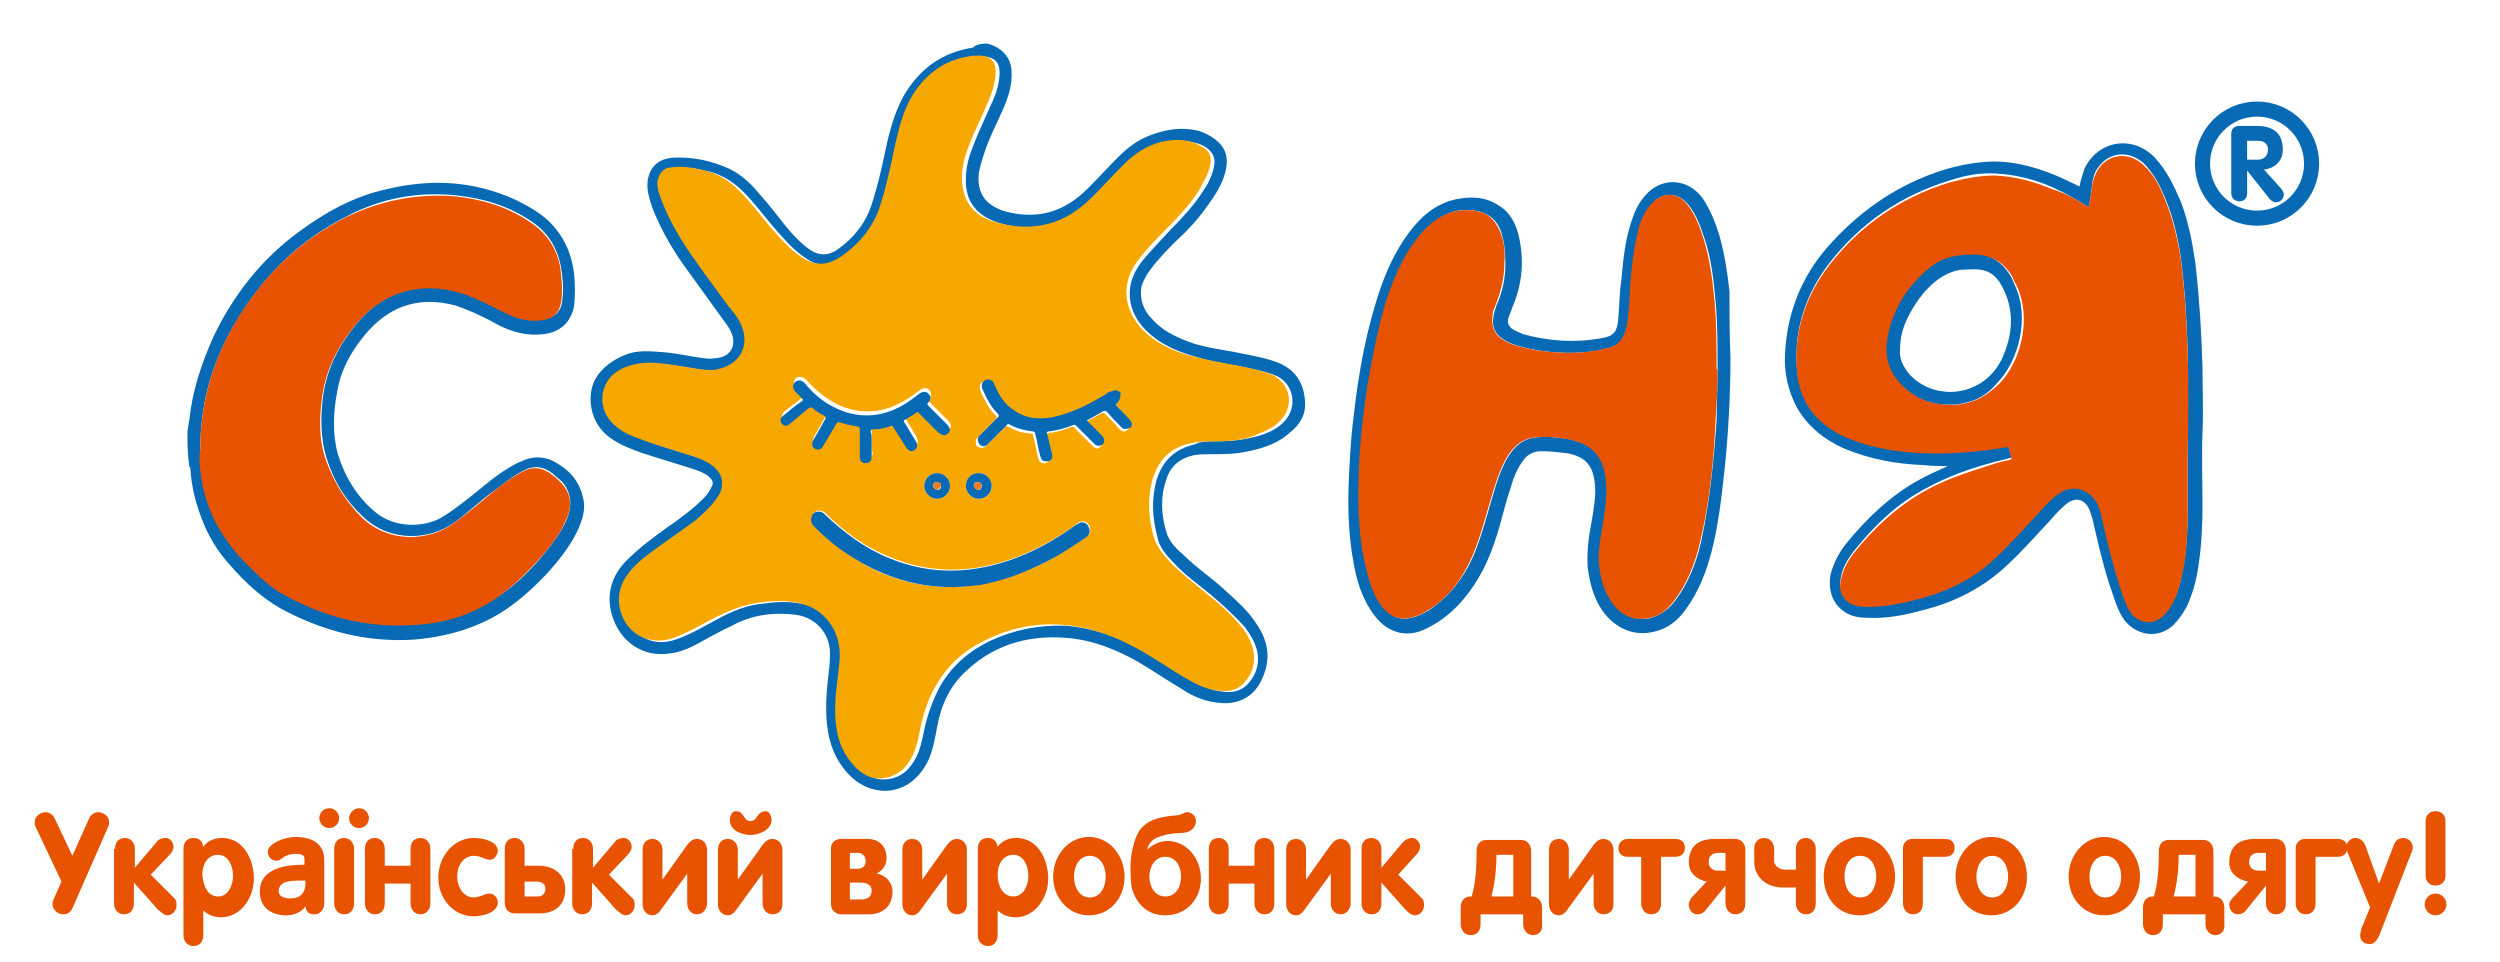
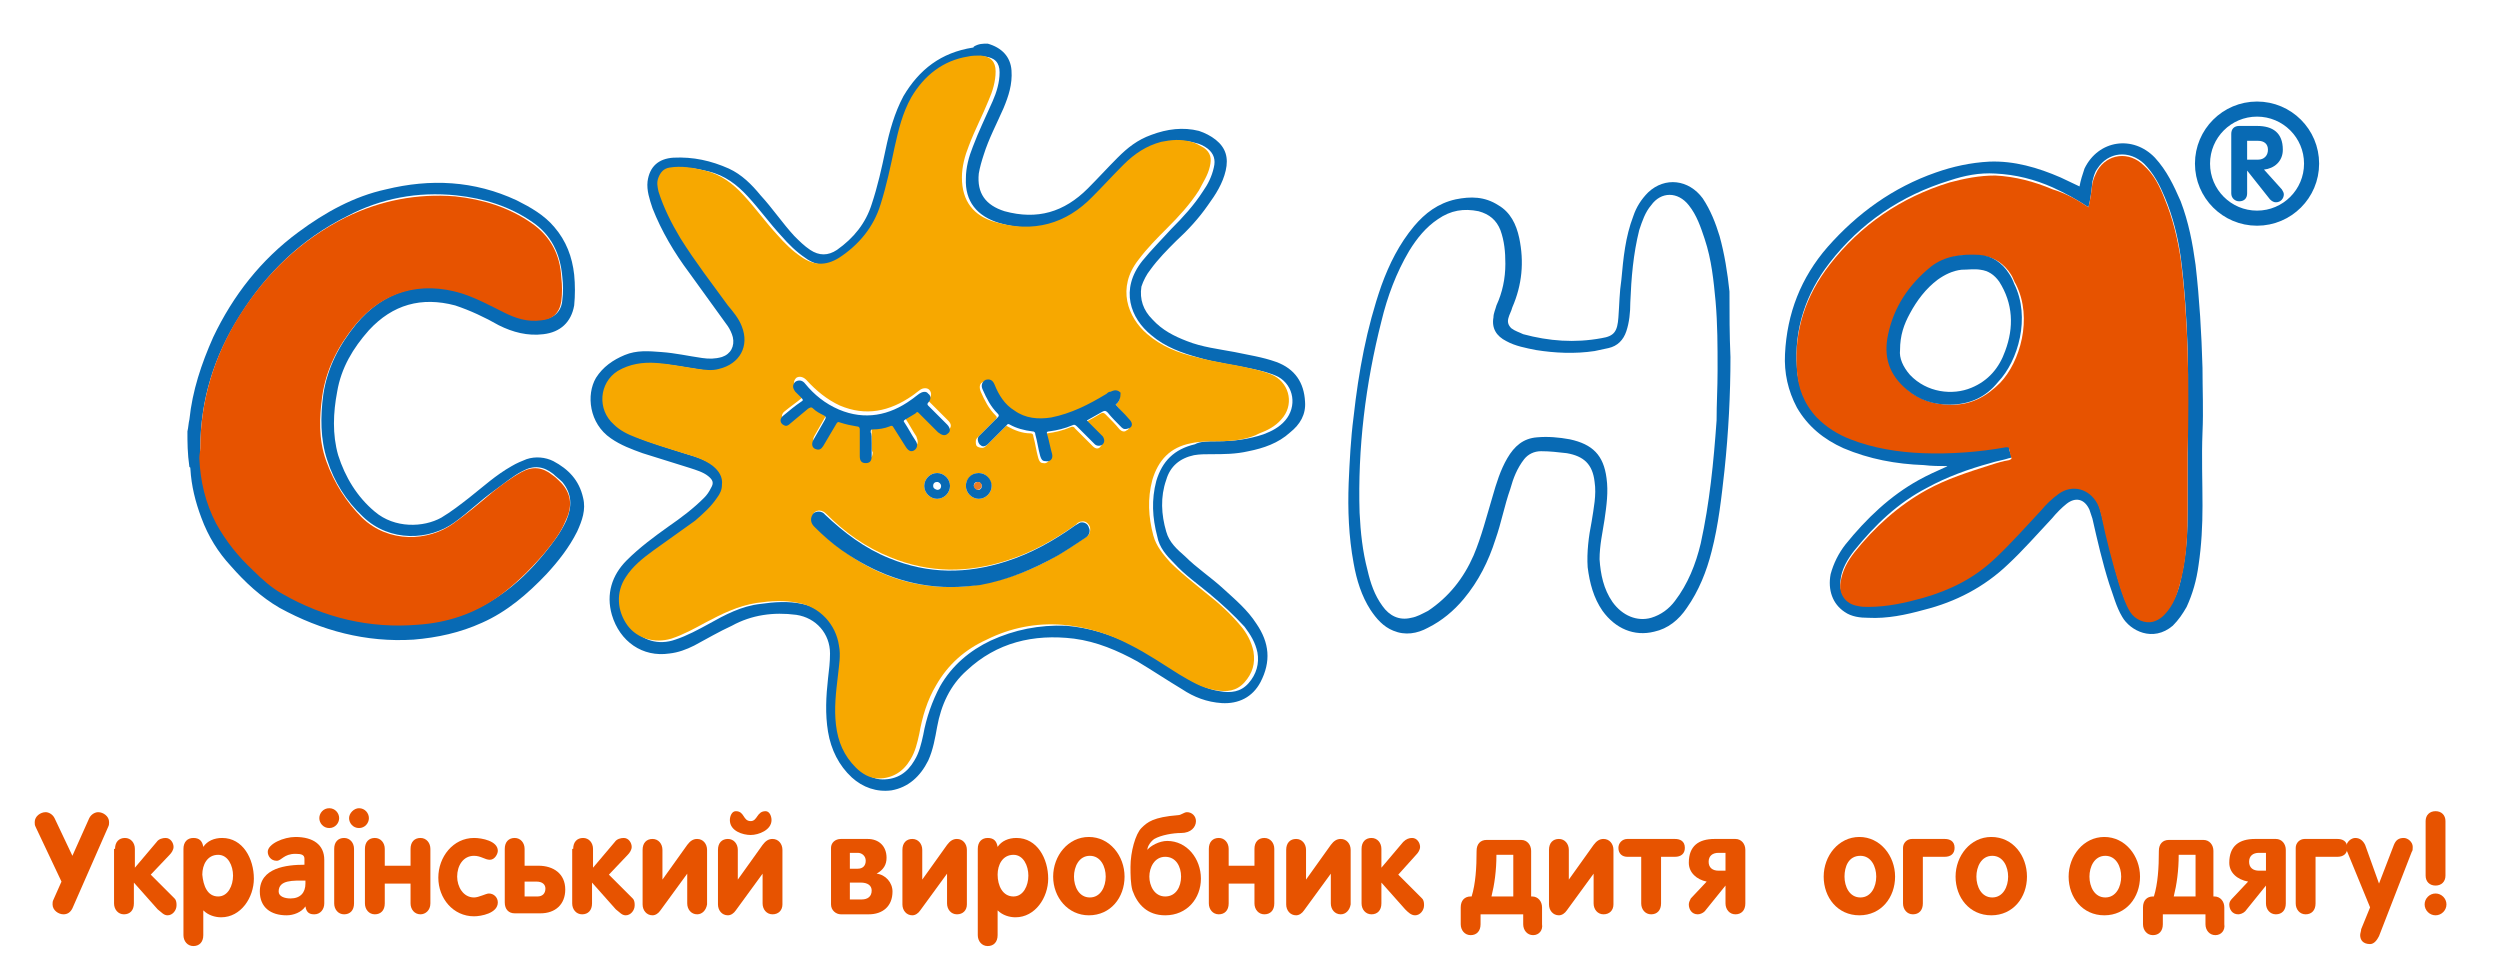
<svg xmlns="http://www.w3.org/2000/svg" version="1.1" id="Layer_1" x="0px" y="0px" viewBox="0 0 252.1 97" style="enable-background:new 0 0 252.1 97;" xml:space="preserve">
  <style type="text/css">
	.st0{fill:#086AB4;}
	.st1{fill:#F7A800;}
	.st2{fill:#E75300;}
	.st3{fill:#ED7D23;}
	.st4{fill:none;stroke:#086AB4;stroke-width:1.521;stroke-miterlimit:10;}
</style>
  <g>
    <path class="st0" d="M99.6,4.4C99.6,4.4,99.7,4.4,99.6,4.4c1.4,0.4,2.3,1.3,2.4,2.7c0.1,1.4-0.3,2.6-0.8,3.8   c-0.7,1.6-1.5,3.1-2,4.7c-0.2,0.6-0.4,1.3-0.5,1.9c-0.2,2,0.7,3.2,2.6,3.8c3.3,0.9,6,0.1,8.4-2.3c1-1,2-2.1,3-3.1s2-1.8,3.4-2.3   c1.6-0.6,3.2-0.8,4.8-0.4c0.6,0.2,1.2,0.5,1.7,0.9c1,0.8,1.3,1.8,1,3.1s-1,2.4-1.8,3.5c-0.9,1.3-2,2.5-3.2,3.6   c-0.9,0.9-1.8,1.8-2.6,2.9c-0.4,0.5-0.7,1.1-0.9,1.7c-0.2,1.3,0.2,2.4,1.1,3.3c1,1.1,2.2,1.7,3.5,2.2c1.5,0.6,3.2,0.8,4.8,1.1   c1.4,0.3,2.8,0.5,4.2,1c1.9,0.7,2.8,2.1,2.9,4c0.1,1.3-0.5,2.3-1.5,3.1c-1.2,1.1-2.7,1.6-4.2,1.9c-1.3,0.3-2.5,0.3-3.8,0.3   c-0.6,0-1.1,0-1.7,0.1c-1.4,0.3-2.4,1.1-2.8,2.5c-0.6,1.7-0.5,3.5,0,5.2c0.3,1.1,1.1,1.8,1.9,2.5c1.2,1.2,2.6,2.1,3.9,3.3   c1.2,1.1,2.4,2.1,3.3,3.5c1.3,1.9,1.5,3.8,0.4,5.9c-0.8,1.5-2.2,2.2-3.9,2.1c-1.5-0.1-2.8-0.6-4-1.4c-1.5-0.9-3-1.9-4.5-2.8   c-2-1.1-4.1-2-6.4-2.3c-4.1-0.5-7.8,0.4-10.8,3.2c-1.7,1.5-2.6,3.5-3,5.7c-0.2,1.1-0.4,2.3-0.9,3.4c-0.8,1.6-2,2.7-3.7,3   c-1.5,0.2-2.9-0.3-4-1.3c-1.3-1.2-2.1-2.8-2.4-4.6c-0.3-1.8-0.2-3.6,0-5.4c0.1-0.8,0.2-1.7,0.2-2.5c0-2-1.4-3.6-3.4-3.9   c-2.3-0.3-4.5,0-6.5,1.1c-1.3,0.6-2.5,1.3-3.8,2c-0.8,0.4-1.6,0.7-2.5,0.8c-2.7,0.4-5-1.2-5.8-3.9c-0.6-2.1,0-4,1.5-5.5   c1.3-1.3,2.8-2.4,4.2-3.4c1.3-0.9,2.5-1.8,3.6-2.9c0.3-0.3,0.5-0.6,0.7-1c0.3-0.5,0.2-0.8-0.3-1.2s-1.2-0.6-1.8-0.8   c-1.6-0.5-3.2-1-4.8-1.5c-1.1-0.4-2.2-0.8-3.2-1.5c-2.2-1.5-2.5-4.4-1.5-6.1c0.7-1.1,1.7-1.8,2.9-2.3s2.4-0.4,3.7-0.3   c1.4,0.1,2.7,0.4,4.1,0.6c0.7,0.1,1.3,0.1,2-0.1c0.9-0.3,1.3-1.1,1.1-2c-0.1-0.4-0.3-0.8-0.5-1.1c-1.3-1.8-2.6-3.6-3.9-5.4   c-1.5-2-2.8-4.2-3.7-6.5c-0.3-0.9-0.6-1.8-0.5-2.7c0.2-1.5,1.1-2.3,2.6-2.4c2-0.1,3.8,0.3,5.6,1.1c1.3,0.6,2.3,1.6,3.2,2.7   c1.2,1.3,2.2,2.8,3.4,4.1c0.5,0.5,1,1,1.6,1.4c0.9,0.6,1.8,0.6,2.7,0c1.7-1.2,2.9-2.7,3.5-4.6c0.6-1.8,1-3.6,1.4-5.5   s0.9-3.7,1.8-5.4c1.6-2.7,3.8-4.4,7-4.9c0,0,0.1,0,0.1-0.1C98.7,4.4,99.1,4.4,99.6,4.4z M122.7,44.5c1.7,0,3.2-0.2,4.7-0.7   c0.8-0.3,1.6-0.7,2.2-1.4c1.2-1.4,0.9-3.5-0.7-4.4c-0.8-0.4-1.7-0.6-2.6-0.8c-1.8-0.4-3.6-0.6-5.3-1.1c-1.8-0.5-3.5-1.1-4.9-2.3   c-2.1-1.7-3.2-4.6-0.9-7.5c0.9-1.1,1.9-2.1,2.9-3.2c1.2-1.2,2.3-2.4,3.2-3.8c0.5-0.7,0.9-1.5,1.1-2.4c0.2-0.8,0-1.4-0.6-1.9   c-0.4-0.3-0.8-0.5-1.3-0.6c-1-0.3-2-0.2-3,0c-1.5,0.4-2.7,1.2-3.8,2.3c-1,1-2,2.1-3.1,3.2c-2.8,2.7-6,3.7-9.8,2.6   c-2.3-0.7-3.5-2.2-3.4-4.5c0-1.1,0.3-2.2,0.7-3.2c0.6-1.6,1.3-3,2-4.6c0.4-0.9,0.7-1.9,0.7-2.9s-0.5-1.5-1.5-1.6   c-0.4,0-0.9,0-1.3,0.1c-2.6,0.5-4.4,1.9-5.7,4.1c-0.9,1.6-1.3,3.3-1.7,5.1c-0.4,1.9-0.8,3.8-1.4,5.7C88.4,23,87,24.8,85,26.1   c-1.3,0.8-2.6,0.8-3.8-0.1c-0.9-0.6-1.7-1.4-2.4-2.2c-1.2-1.3-2.2-2.7-3.4-4c-1.1-1.2-2.3-2.1-3.9-2.5c-1.2-0.3-2.4-0.5-3.6-0.3   c-0.6,0.1-0.9,0.4-1.1,1c-0.1,0.5-0.1,0.9,0,1.4c0.5,1.7,1.3,3.3,2.2,4.7c1.5,2.3,3.2,4.5,4.8,6.8c0.5,0.7,1.1,1.3,1.4,2.1   c0.8,2-0.1,3.8-2.3,4.3c-0.7,0.2-1.4,0.1-2.1,0c-1.4-0.2-2.8-0.5-4.2-0.6c-1.4-0.1-2.7,0-3.9,0.8c-2,1.2-2.2,3.9-0.4,5.4   c0.7,0.6,1.4,0.9,2.2,1.3c1.6,0.6,3.2,1.1,4.8,1.6c1.1,0.3,2.1,0.7,3,1.3c0.6,0.5,1,1.1,0.9,1.9c-0.1,0.5-0.3,0.9-0.5,1.3   c-0.6,0.9-1.4,1.6-2.2,2.3c-1.3,1.1-2.8,2-4.2,3c-1,0.8-2.1,1.6-2.8,2.7c-1,1.5-0.9,3.4,0.2,4.9c1,1.4,2.7,1.9,4.4,1.3   c1.2-0.4,2.3-1,3.4-1.6c1.6-0.9,3.3-1.8,5.2-2c1.4-0.2,2.8-0.3,4.2,0c2.1,0.4,3.8,2.2,4.1,4.3c0.1,1,0,2-0.1,3   c-0.2,1.6-0.4,3.3-0.2,5c0.2,1.6,0.8,3.1,2,4.3c0.6,0.6,1.4,1.1,2.3,1.1c1.5,0,2.5-0.7,3.2-1.9c0.5-0.8,0.7-1.7,0.9-2.6   c0.3-1.7,0.9-3.4,1.7-4.9c1.2-2.1,3-3.6,5.1-4.6c2.4-1.1,4.9-1.6,7.6-1.5c2.4,0.2,4.6,0.9,6.8,2c1.7,0.9,3.3,1.9,5,3   c1.1,0.7,2.3,1.4,3.7,1.6c1.1,0.2,2.1,0.1,2.9-0.8s1.1-2,0.9-3.1c-0.2-1-0.7-1.8-1.3-2.6c-1.1-1.2-2.3-2.3-3.5-3.3   s-2.5-1.9-3.6-3.1c-0.8-0.8-1.5-1.6-1.7-2.7c-0.5-1.9-0.6-3.7-0.1-5.6c0.6-2,1.8-3.2,3.9-3.7C121,44.5,121.9,44.5,122.7,44.5z" />
    <path class="st0" d="M18.9,43.5c0.1-0.4,0.1-0.8,0.2-1.2c0.3-2.9,1.2-5.6,2.4-8.3c2-4.2,4.8-7.8,8.6-10.6c2.7-2,5.6-3.6,8.8-4.3   c4.5-1.1,8.9-0.9,13.2,1.1c1.4,0.7,2.8,1.5,3.8,2.7c1.2,1.4,1.8,3,2,4.8c0.1,1,0.1,2.1,0,3.1c-0.3,1.7-1.4,2.7-3.1,2.9   c-1.6,0.2-3.1-0.2-4.5-0.9c-1.4-0.8-2.9-1.5-4.4-2c-3.4-0.9-6.3-0.1-8.7,2.5c-1.6,1.8-2.8,3.8-3.2,6.2c-0.4,2.1-0.5,4.3,0.1,6.4   c0.7,2.2,1.9,4.2,3.7,5.7c2,1.7,4.9,1.6,6.7,0.6c1-0.6,1.9-1.3,2.8-2c1.4-1.1,2.7-2.3,4.3-3.2c0.5-0.3,1-0.5,1.5-0.7   c0.9-0.3,1.9-0.2,2.7,0.2c1.5,0.8,2.6,1.9,3,3.7c0.3,1.2-0.1,2.3-0.6,3.4c-0.8,1.6-1.9,3-3.1,4.3c-1.9,2-4,3.8-6.5,4.9   c-2.2,1-4.5,1.5-6.9,1.7c-4.8,0.3-9.3-0.9-13.5-3.2c-1.9-1.1-3.5-2.6-4.9-4.2c-1.3-1.4-2.3-3-3-4.9c-0.6-1.6-1-3.2-1.1-4.9   c0-0.1,0-0.2-0.1-0.2C18.9,45.7,18.9,44.6,18.9,43.5z M20.2,45.2c0,0.3,0,0.6,0,0.9c0.1,2.3,0.6,4.6,1.7,6.6   c0.9,1.8,2.2,3.3,3.7,4.7c0.9,0.9,1.9,1.8,3,2.4c4.2,2.4,8.7,3.5,13.6,3.1c2.9-0.2,5.6-1.1,8.1-2.8c1.8-1.2,3.3-2.7,4.6-4.3   c0.8-1,1.6-2,2.2-3.3c0.6-1.4,0.6-2.7-0.4-3.9c-0.3-0.3-0.6-0.5-0.9-0.8c-1-0.8-2-0.9-3.1-0.3c-1,0.5-1.9,1.3-2.9,2   c-1.4,1-2.6,2.2-4,3.2c-2.5,1.8-6.5,2-9.2-0.6c-1.7-1.6-2.9-3.5-3.6-5.7c-0.7-2.1-0.7-4.4-0.4-6.6c0.4-2.7,1.6-5,3.3-7.1   c2.8-3.4,6.6-4.5,10.8-3.2c1.5,0.5,2.8,1.2,4.2,1.9c1.2,0.6,2.4,1,3.8,0.8c1.2-0.1,1.9-0.8,2-1.9c0.1-0.8,0.1-1.6,0-2.4   c-0.2-2.3-1.1-4.2-3-5.5c-2.3-1.6-4.9-2.4-7.7-2.7c-3.9-0.4-7.6,0.3-11,2.1c-4.6,2.3-8.1,5.7-10.8,10   C21.6,35.9,20.2,40.3,20.2,45.2z" />
    <path class="st0" d="M209.7,18.8c0.1-0.6,0.3-1.2,0.5-1.8c1.4-2.9,4.9-3.4,7.1-1.1c1.2,1.3,1.9,2.8,2.6,4.4   c0.8,2.1,1.2,4.2,1.5,6.4c0.4,3.5,0.6,6.9,0.7,10.4c0,2.2,0.1,4.3,0,6.5c-0.1,2.5,0,4.9,0,7.4c0,2-0.1,4-0.4,6   c-0.2,1.5-0.6,2.9-1.2,4.2c-0.4,0.7-0.8,1.3-1.4,1.9c-2,1.7-4.3,0.5-5.1-0.9c-0.6-1-0.9-2.2-1.3-3.3c-0.7-2.2-1.2-4.4-1.7-6.6   c-0.1-0.3-0.2-0.6-0.3-0.9c-0.5-1.1-1.4-1.3-2.3-0.6c-0.5,0.4-1,0.9-1.5,1.5c-1.5,1.6-2.9,3.2-4.4,4.6c-2.4,2.3-5.3,3.8-8.5,4.6   c-1.8,0.5-3.7,0.9-5.6,0.8c-0.8,0-1.7-0.1-2.4-0.6c-1.2-0.8-1.7-2.2-1.4-3.8c0.3-1.1,0.8-2.1,1.5-3c2.1-2.6,4.5-4.9,7.4-6.5   c0.9-0.5,1.8-0.9,2.7-1.3c0.1,0,0.1-0.1,0.2-0.1c-0.8,0-1.6,0-2.4-0.1c-2.8-0.1-5.5-0.6-8.1-1.7c-2-0.9-3.6-2.2-4.7-4.1   c-0.9-1.7-1.3-3.5-1.2-5.4c0.2-4.1,1.6-7.7,4.3-10.8c3-3.4,6.6-6,10.9-7.5c1.7-0.6,3.5-1,5.4-1.1c2.5-0.1,4.9,0.6,7.2,1.6   C208.4,18.2,209.1,18.5,209.7,18.8z M210.6,20.9c-1.2-0.8-2.3-1.4-3.6-2c-1.8-0.8-3.7-1.3-5.8-1.4c-1.6-0.1-3.1,0.2-4.6,0.7   c-4.9,1.5-9,4.3-12.1,8.3c-2.4,3.1-3.6,6.7-3.3,10.6c0.1,1.8,0.8,3.5,2,4.8c0.9,1,2.1,1.7,3.4,2.2c2.3,1,4.8,1.3,7.3,1.4   c2.8,0.1,5.6,0,8.4-0.6c0.2,0,0.2,0,0.3,0.2c0,0.3,0.1,0.5,0.2,0.8c0.1,0.2,0,0.3-0.2,0.3c-0.6,0.2-1.3,0.3-1.9,0.5   c-2.2,0.6-4.4,1.4-6.4,2.5c-2.9,1.5-5.2,3.7-7.3,6.3c-0.7,0.9-1.3,1.9-1.4,3c-0.2,1.2,0.5,2.2,1.7,2.4c0.4,0.1,0.7,0.1,1.1,0.1   c1.9,0,3.7-0.4,5.5-0.9c2.7-0.8,5.2-2,7.3-4c1.6-1.5,3.1-3.2,4.6-4.8c0.6-0.6,1.1-1.2,1.8-1.7c1.4-0.9,3.2-0.5,3.9,1   c0.2,0.4,0.3,0.8,0.4,1.2c0.6,2.3,1.1,4.7,1.8,7c0.3,0.9,0.6,1.9,1.1,2.7s1.5,1.3,2.3,1c0.6-0.2,1.1-0.6,1.5-1.1   c0.8-1,1.2-2.2,1.4-3.4c0.5-2.2,0.6-4.4,0.6-6.6c0-2,0-3.9,0-5.9c0-3.4,0.1-6.9,0-10.3c-0.1-3.1-0.3-6.2-0.7-9.3   c-0.3-2.1-0.8-4.1-1.6-6c-0.5-1.2-1.1-2.4-2.1-3.4c-1.5-1.4-3.6-1.2-4.7,0.5c-0.3,0.4-0.4,0.9-0.5,1.3   C210.9,19.3,210.8,20.1,210.6,20.9z" />
    <path class="st0" d="M174.5,36c0,3.8-0.2,7.6-0.6,11.4c-0.3,2.7-0.6,5.5-1.3,8.2c-0.5,2-1.3,4-2.5,5.7c-0.8,1.2-1.9,2.1-3.3,2.4   c-2,0.5-3.9-0.3-5.2-2.1c-0.9-1.3-1.3-2.8-1.5-4.4c-0.1-1.5,0.1-3.1,0.4-4.6c0.2-1.3,0.5-2.7,0.3-4c-0.2-1.8-1.1-2.6-2.8-2.9   c-0.9-0.1-1.7-0.2-2.6-0.2c-0.7,0-1.3,0.3-1.7,0.8c-0.7,0.9-1.1,1.9-1.4,3c-0.6,1.7-0.9,3.4-1.5,5.1c-0.7,2.2-1.7,4.2-3.2,6   c-1,1.2-2.2,2.2-3.6,2.9c-1.1,0.6-2.3,0.8-3.5,0.3c-1-0.4-1.7-1.2-2.3-2.1c-0.9-1.4-1.4-3-1.7-4.7c-0.5-2.7-0.6-5.4-0.5-8.1   c0.1-2.2,0.2-4.4,0.5-6.7c0.5-4.5,1.3-8.9,2.8-13.2c0.8-2.2,1.8-4.2,3.3-6c1.1-1.3,2.4-2.3,4.2-2.7c1.5-0.3,2.9-0.3,4.3,0.6   c1.2,0.7,1.8,1.9,2.1,3.3c0.5,2.4,0.3,4.7-0.7,7c-0.1,0.4-0.3,0.7-0.4,1.1c-0.1,0.4,0,0.7,0.3,1c0.4,0.3,0.8,0.4,1.2,0.6   c2.6,0.7,5.2,0.9,7.9,0.4c1.3-0.2,1.6-0.7,1.7-2.1c0.1-1.3,0.1-2.5,0.3-3.8c0.2-2.2,0.4-4.3,1.2-6.4c0.3-0.9,0.8-1.7,1.5-2.4   c1.7-1.6,4.1-1.3,5.5,0.6c0.8,1.2,1.3,2.5,1.7,3.8c0.5,1.8,0.8,3.7,1,5.6C174.4,31.6,174.4,33.8,174.5,36z M173.2,37.4   c0-0.1,0-0.1,0-0.2c0-2.3,0-4.5-0.2-6.8c-0.2-2.1-0.4-4.2-1.1-6.3c-0.4-1.2-0.8-2.4-1.6-3.4c-1.1-1.4-2.8-1.4-3.8,0   c-0.6,0.7-0.9,1.6-1.2,2.5c-0.6,2.4-0.8,4.8-0.9,7.3c0,1-0.1,2-0.4,2.9c-0.3,0.9-0.9,1.5-1.8,1.7c-0.5,0.1-0.9,0.2-1.4,0.3   c-2,0.3-4,0.2-5.9-0.1c-1-0.2-2.1-0.4-3-0.9c-1-0.5-1.5-1.3-1.3-2.4c0-0.4,0.2-0.8,0.3-1.2c0.6-1.3,0.9-2.7,0.9-4.2   c0-1.2-0.1-2.3-0.5-3.4c-0.4-1-1.1-1.6-2.2-1.9c-1.5-0.3-2.8-0.1-4.1,0.8c-1.2,0.8-2.1,1.9-2.9,3.2c-1.3,2.2-2.2,4.6-2.8,7.1   c-1.6,6.3-2.4,12.8-2.2,19.3c0.1,2,0.3,3.9,0.8,5.8c0.3,1.3,0.7,2.5,1.5,3.6c0.7,1,1.7,1.5,2.9,1.2c0.6-0.1,1.1-0.4,1.7-0.7   c2.1-1.4,3.6-3.3,4.6-5.6c0.8-1.9,1.3-3.9,1.9-5.9c0.4-1.4,0.8-2.7,1.5-3.9s1.6-2,3-2.1c1.1-0.1,2.2,0,3.3,0.2   c2.3,0.5,3.4,1.6,3.7,3.9c0.2,1.4,0,2.8-0.2,4.2c-0.2,1.3-0.5,2.6-0.5,4c0.1,1.5,0.4,3,1.3,4.3c1,1.4,2.5,2,3.9,1.6   c1-0.3,1.8-0.9,2.4-1.7c1.3-1.7,2.1-3.7,2.6-5.8c0.9-4.1,1.3-8.2,1.6-12.4C173.1,40.7,173.2,39.1,173.2,37.4z" />
    <path class="st1" d="M122.7,44.5c-0.8,0-1.7,0-2.6,0.2c-2.1,0.4-3.3,1.7-3.9,3.7c-0.5,1.9-0.4,3.7,0.1,5.6c0.3,1.1,1,1.9,1.7,2.7   c1.1,1.1,2.4,2.1,3.6,3.1c1.3,1,2.5,2.1,3.5,3.3c0.6,0.7,1.1,1.6,1.3,2.6c0.2,1.2-0.1,2.2-0.9,3.1s-1.8,1-2.9,0.8   c-1.4-0.2-2.5-0.9-3.7-1.6c-1.6-1-3.2-2.1-5-3c-2.1-1.1-4.4-1.8-6.8-2c-2.6-0.2-5.2,0.3-7.6,1.5c-2.2,1-3.9,2.5-5.1,4.6   c-0.9,1.5-1.4,3.2-1.7,4.9c-0.2,0.9-0.4,1.8-0.9,2.6c-0.7,1.2-1.8,1.9-3.2,1.9c-0.9,0-1.7-0.5-2.3-1.1c-1.2-1.2-1.8-2.6-2-4.3   c-0.2-1.7,0-3.3,0.2-5c0.1-1,0.3-2,0.1-3c-0.3-2.1-1.9-3.9-4.1-4.3c-1.4-0.3-2.8-0.2-4.2,0c-1.9,0.3-3.5,1.1-5.2,2   c-1.1,0.6-2.2,1.2-3.4,1.6c-1.7,0.5-3.4,0-4.4-1.3c-1.1-1.5-1.2-3.4-0.2-4.9c0.7-1.1,1.7-1.9,2.8-2.7c1.4-1,2.8-2,4.2-3   c0.8-0.7,1.6-1.4,2.2-2.3c0.3-0.4,0.5-0.8,0.5-1.3c0.1-0.8-0.3-1.4-0.9-1.9c-0.9-0.7-2-1-3-1.3c-1.6-0.5-3.3-1-4.8-1.6   c-0.8-0.3-1.6-0.7-2.2-1.3c-1.7-1.5-1.5-4.2,0.4-5.4c1.2-0.7,2.5-0.9,3.9-0.8c1.4,0.1,2.8,0.4,4.2,0.6c0.7,0.1,1.4,0.2,2.1,0   c2.1-0.5,3.1-2.3,2.3-4.3c-0.3-0.8-0.9-1.5-1.4-2.1c-1.6-2.2-3.3-4.4-4.8-6.8c-0.9-1.5-1.7-3.1-2.2-4.7c-0.1-0.5-0.2-0.9,0-1.4   s0.5-0.9,1.1-1c1.2-0.2,2.4,0,3.6,0.3c1.6,0.4,2.8,1.3,3.9,2.5c1.2,1.3,2.2,2.7,3.4,4c0.7,0.8,1.5,1.6,2.4,2.2   c1.3,0.9,2.5,0.9,3.8,0.1c2-1.3,3.5-3.1,4.2-5.4c0.6-1.9,1-3.8,1.4-5.7c0.4-1.8,0.8-3.5,1.7-5.1c1.3-2.2,3.2-3.7,5.7-4.1   c0.4-0.1,0.9-0.1,1.3-0.1c1,0.1,1.5,0.6,1.5,1.6s-0.3,2-0.7,2.9c-0.6,1.5-1.4,3-2,4.6c-0.4,1-0.7,2.1-0.7,3.2   c0,2.4,1.2,3.9,3.4,4.5c3.8,1.1,7.1,0.2,9.8-2.6c1-1,2-2.1,3.1-3.2s2.3-1.9,3.8-2.3c1-0.2,2-0.3,3,0c0.5,0.1,0.9,0.4,1.3,0.6   c0.7,0.5,0.8,1.1,0.6,1.9c-0.2,0.9-0.7,1.6-1.1,2.4c-0.9,1.4-2,2.6-3.2,3.8c-1,1-2,2-2.9,3.2c-2.2,2.8-1.1,5.8,0.9,7.5   c1.4,1.2,3.1,1.9,4.9,2.3c1.8,0.5,3.6,0.7,5.3,1.1c0.9,0.2,1.8,0.4,2.6,0.8c1.6,0.9,2,3,0.7,4.4c-0.6,0.7-1.4,1.1-2.2,1.4   C125.9,44.3,124.4,44.5,122.7,44.5z M95.9,59.2c1,0,2-0.1,3-0.3c2.8-0.5,5.4-1.5,7.9-3c1-0.6,1.9-1.2,2.8-1.8   c0.3-0.2,0.4-0.6,0.3-1c-0.2-0.4-0.5-0.6-0.9-0.5c-0.2,0-0.4,0.2-0.5,0.3c-2.1,1.5-4.4,2.8-6.9,3.6c-4,1.3-7.9,1.3-11.8-0.3   c-2.5-1-4.6-2.5-6.5-4.4c-0.4-0.4-0.9-0.4-1.2-0.1c-0.3,0.4-0.3,0.9,0.1,1.3c0.8,1,1.8,1.8,2.8,2.5C88.2,57.9,91.8,59.2,95.9,59.2z    M87.9,44.7c0-0.5,0-1,0-1.5c0-0.2,0-0.3,0.2-0.3c0.6,0,1.1-0.1,1.7-0.3c0.2-0.1,0.3,0,0.4,0.1c0.4,0.6,0.8,1.3,1.2,1.9   c0.3,0.4,0.6,0.6,0.9,0.4c0.3-0.2,0.3-0.5,0.1-1c-0.4-0.6-0.7-1.2-1.1-1.8c-0.1-0.2-0.1-0.2,0.1-0.3c0.4-0.2,0.7-0.4,1-0.6   c0.2-0.1,0.3-0.1,0.4,0c0.6,0.7,1.3,1.3,1.9,1.9c0.3,0.3,0.7,0.4,1,0.1c0.3-0.3,0.2-0.6-0.1-0.9c-0.6-0.6-1.3-1.3-1.9-1.9   c-0.1-0.1-0.1-0.2,0-0.3c0.3-0.3,0.2-0.7,0-0.9s-0.6-0.2-0.9,0s-0.5,0.4-0.8,0.6c-2.3,1.6-4.7,2.1-7.3,1c-1.3-0.6-2.4-1.5-3.4-2.6   c-0.3-0.3-0.7-0.4-1-0.2c-0.3,0.3-0.3,0.6,0,1c0.2,0.2,0.4,0.4,0.6,0.6c0.2,0.2,0.1,0.3,0,0.4c-0.6,0.5-1.2,0.9-1.8,1.4   c-0.4,0.3-0.3,0.9,0.1,1c0.3,0.1,0.4,0,0.6-0.2c0.6-0.5,1.2-1,1.8-1.5c0.2-0.2,0.3-0.2,0.5,0c0.3,0.3,0.7,0.5,1.1,0.7   c0.2,0.1,0.2,0.2,0.1,0.4c-0.4,0.7-0.8,1.4-1.2,2.1c-0.2,0.4-0.1,0.8,0.3,0.9c0.3,0.1,0.5,0,0.7-0.3c0.4-0.7,0.9-1.5,1.3-2.2   c0.1-0.2,0.2-0.2,0.4-0.2c0.5,0.2,1.1,0.3,1.7,0.4c0.2,0,0.3,0.1,0.3,0.3c0,0.9,0,1.8,0,2.7c0,0.5,0.2,0.7,0.6,0.7s0.6-0.2,0.6-0.7   C87.9,45.5,87.9,45.1,87.9,44.7z M112.5,40.8L112.5,40.8c0.4-0.3,0.5-0.7,0.3-1s-0.6-0.3-1-0.1c-0.1,0.1-0.2,0.2-0.4,0.2   c-1.7,1.1-3.5,2.1-5.6,2.4c-1.3,0.2-2.6,0.1-3.7-0.7c-0.9-0.6-1.5-1.6-2-2.6c-0.2-0.4-0.5-0.6-0.9-0.5s-0.5,0.5-0.3,1   c0.4,0.9,0.8,1.7,1.5,2.4c0.2,0.2,0.1,0.2,0,0.4c-0.6,0.6-1.2,1.2-1.8,1.8c-0.1,0.1-0.2,0.2-0.2,0.4c0,0.3,0,0.5,0.3,0.6   s0.5,0.1,0.7-0.1c0.6-0.6,1.3-1.3,1.9-1.9c0.1-0.1,0.2-0.2,0.3-0.1c0.7,0.4,1.5,0.7,2.3,0.7c0.2,0,0.3,0.1,0.3,0.3   c0.2,0.7,0.3,1.5,0.5,2.2c0.1,0.3,0.2,0.5,0.5,0.5c0.4,0.1,0.7-0.3,0.7-0.7c-0.1-0.7-0.3-1.3-0.5-2c-0.1-0.2,0-0.3,0.2-0.3   c0.8-0.1,1.6-0.3,2.3-0.6c0.2-0.1,0.4-0.1,0.5,0.1c0.6,0.6,1.2,1.2,1.8,1.8c0.3,0.3,0.6,0.3,0.8,0c0.2-0.2,0.2-0.6,0-0.8   c-0.1-0.1-0.2-0.2-0.2-0.2c-0.5-0.5-0.9-0.9-1.4-1.4c0.6-0.3,1.1-0.6,1.6-0.9c0.2-0.1,0.3-0.1,0.5,0.1c0.5,0.5,1,1,1.4,1.5   c0.2,0.2,0.5,0.3,0.7,0.1c0.3-0.1,0.3-0.4,0.3-0.6c0-0.2-0.2-0.3-0.3-0.4C113.3,41.7,112.9,41.3,112.5,40.8z M98.7,47.7   c-0.7,0-1.3,0.6-1.3,1.3s0.6,1.3,1.3,1.3c0.7,0,1.3-0.6,1.3-1.3C99.9,48.3,99.4,47.7,98.7,47.7z M94.5,47.7c-0.7,0-1.3,0.6-1.3,1.3   s0.6,1.3,1.3,1.3c0.7,0,1.3-0.6,1.3-1.3S95.2,47.7,94.5,47.7z" />
    <path class="st2" d="M20.2,45.2c0-4.8,1.4-9.3,3.9-13.3c2.7-4.3,6.2-7.7,10.8-10c3.5-1.7,7.2-2.4,11-2.1c2.8,0.3,5.4,1.1,7.7,2.7   c1.9,1.3,2.9,3.2,3,5.5c0.1,0.8,0.1,1.6,0,2.4c-0.2,1.2-0.9,1.8-2,1.9c-1.4,0.2-2.6-0.2-3.8-0.8c-1.4-0.7-2.7-1.4-4.2-1.9   c-4.2-1.3-8-0.2-10.8,3.2c-1.7,2.1-2.9,4.4-3.3,7.1c-0.3,2.2-0.4,4.4,0.4,6.6c0.8,2.2,2,4.1,3.6,5.7c2.7,2.6,6.7,2.4,9.2,0.6   c1.4-1,2.7-2.1,4-3.2c0.9-0.7,1.8-1.4,2.9-2c1.1-0.6,2.1-0.5,3.1,0.3c0.3,0.2,0.6,0.5,0.9,0.8c1.1,1.2,1.1,2.5,0.4,3.9   c-0.5,1.2-1.3,2.2-2.2,3.3c-1.4,1.6-2.9,3.1-4.6,4.3c-2.4,1.7-5.1,2.6-8.1,2.8c-4.8,0.4-9.4-0.7-13.6-3.1c-1.1-0.6-2.1-1.5-3-2.4   c-1.5-1.4-2.7-2.9-3.7-4.7c-1.1-2.1-1.6-4.3-1.7-6.6C20.1,45.8,20.2,45.5,20.2,45.2z" />
    <path class="st2" d="M210.6,20.9c0.2-0.8,0.3-1.6,0.4-2.4c0.1-0.5,0.3-0.9,0.5-1.3c1-1.7,3.2-2,4.7-0.5c1,0.9,1.6,2.1,2.1,3.4   c0.8,1.9,1.3,4,1.6,6c0.4,3.1,0.6,6.2,0.7,9.3c0.1,3.4,0.1,6.9,0,10.3c0,2,0,3.9,0,5.9c0,2.2-0.1,4.5-0.6,6.6   c-0.3,1.2-0.6,2.4-1.4,3.4c-0.4,0.5-0.8,0.9-1.5,1.1c-0.8,0.2-1.8-0.2-2.3-1s-0.8-1.8-1.1-2.7c-0.7-2.3-1.3-4.6-1.8-7   c-0.1-0.4-0.2-0.8-0.4-1.2c-0.8-1.5-2.5-2-3.9-1c-0.7,0.5-1.3,1.1-1.8,1.7c-1.5,1.6-3,3.3-4.6,4.8c-2.1,2-4.5,3.2-7.3,4   c-1.8,0.5-3.6,0.9-5.5,0.9c-0.4,0-0.7,0-1.1-0.1c-1.2-0.2-1.9-1.2-1.7-2.4s0.7-2.1,1.4-3c2-2.5,4.4-4.7,7.3-6.3   c2-1.1,4.2-1.8,6.4-2.5c0.6-0.2,1.3-0.4,1.9-0.5c0.2-0.1,0.3-0.1,0.2-0.3c-0.1-0.3-0.1-0.5-0.2-0.8c0-0.2-0.1-0.2-0.3-0.2   c-2.8,0.5-5.6,0.7-8.4,0.6c-2.5-0.1-5-0.5-7.3-1.4c-1.3-0.5-2.4-1.2-3.4-2.2c-1.3-1.4-1.9-3-2-4.8c-0.3-4,0.9-7.5,3.3-10.6   c3.1-4,7.2-6.8,12.1-8.3c1.5-0.4,3-0.7,4.6-0.7c2,0.1,3.9,0.6,5.8,1.4C208.3,19.5,209.4,20.1,210.6,20.9z M196.6,40.8   c2.1,0.1,3.7-0.8,5.1-2.2c2-2.1,3.3-6.5,1.6-9.9c-0.2-0.3-0.3-0.7-0.5-1c-0.7-1.1-1.7-1.8-3-1.9c-1.8-0.2-3.5,0-4.9,1.2   c-2.2,1.7-3.7,4-4.3,6.8c-0.5,2.2,0.1,4.1,1.9,5.6C193.6,40.3,195,40.8,196.6,40.8z" />
-     <path class="st2" d="M173.2,37.4c0,1.7-0.1,3.4-0.2,5c-0.2,4.2-0.6,8.3-1.6,12.4c-0.5,2.1-1.3,4.1-2.6,5.8   c-0.6,0.8-1.4,1.5-2.4,1.7c-1.5,0.4-3-0.2-3.9-1.6c-0.9-1.3-1.2-2.8-1.3-4.3c0-1.3,0.3-2.7,0.5-4c0.2-1.4,0.4-2.8,0.2-4.2   c-0.3-2.3-1.4-3.4-3.7-3.9c-1.1-0.2-2.2-0.3-3.3-0.2c-1.4,0.1-2.3,0.9-3,2.1c-0.7,1.2-1.1,2.6-1.5,3.9c-0.6,2-1.1,4-1.9,5.9   c-1,2.3-2.4,4.3-4.6,5.6c-0.5,0.3-1.1,0.6-1.7,0.7c-1.3,0.3-2.2-0.3-2.9-1.2c-0.8-1.1-1.2-2.3-1.5-3.6c-0.5-1.9-0.7-3.9-0.8-5.8   c-0.2-6.5,0.7-13,2.2-19.3c0.6-2.5,1.5-4.9,2.8-7.1c0.8-1.2,1.7-2.4,2.9-3.2c1.2-0.8,2.6-1.1,4.1-0.8c1.1,0.2,1.7,0.9,2.2,1.9   c0.5,1.1,0.6,2.2,0.5,3.4c0,1.5-0.4,2.9-0.9,4.2c-0.2,0.4-0.3,0.8-0.3,1.2c-0.1,1.1,0.3,1.9,1.3,2.4c0.9,0.5,2,0.7,3,0.9   c2,0.3,3.9,0.4,5.9,0.1c0.5-0.1,0.9-0.2,1.4-0.3c1-0.2,1.5-0.8,1.8-1.7c0.3-1,0.3-1.9,0.4-2.9c0.1-2.4,0.3-4.9,0.9-7.3   c0.2-0.9,0.6-1.8,1.2-2.5c1.1-1.4,2.8-1.4,3.8,0c0.8,1,1.2,2.2,1.6,3.4c0.6,2,0.9,4.1,1.1,6.3c0.2,2.3,0.2,4.5,0.2,6.8   C173.2,37.3,173.2,37.3,173.2,37.4z" />
    <path class="st0" d="M95.9,59.2c-4.1,0-7.7-1.4-11-3.7c-1-0.7-1.9-1.5-2.8-2.4c-0.4-0.4-0.4-0.9-0.1-1.3c0.3-0.3,0.9-0.3,1.2,0.1   c1.9,1.8,4,3.4,6.5,4.4c3.9,1.6,7.8,1.6,11.8,0.3c2.5-0.8,4.8-2.1,6.9-3.6c0.2-0.1,0.3-0.2,0.5-0.3c0.4-0.1,0.8,0.1,0.9,0.5   c0.2,0.4,0,0.8-0.3,1c-0.9,0.6-1.8,1.2-2.8,1.8c-2.5,1.4-5.1,2.5-7.9,3C97.9,59.1,96.9,59.2,95.9,59.2z" />
    <path class="st0" d="M87.9,44.7c0,0.4,0,0.9,0,1.3c0,0.5-0.2,0.7-0.6,0.7s-0.6-0.2-0.6-0.7c0-0.9,0-1.8,0-2.7   c0-0.2-0.1-0.3-0.3-0.3c-0.6-0.1-1.1-0.2-1.7-0.4c-0.2-0.1-0.3,0-0.4,0.2c-0.4,0.7-0.9,1.5-1.3,2.2c-0.2,0.3-0.4,0.4-0.7,0.3   c-0.4-0.1-0.5-0.5-0.3-0.9c0.4-0.7,0.8-1.4,1.2-2.1c0.1-0.2,0.1-0.3-0.1-0.4c-0.4-0.2-0.8-0.4-1.1-0.7c-0.2-0.2-0.3-0.1-0.5,0   c-0.6,0.5-1.2,1-1.8,1.5c-0.2,0.2-0.4,0.3-0.6,0.2c-0.5-0.2-0.5-0.7-0.1-1c0.6-0.5,1.2-1,1.8-1.4c0.2-0.1,0.2-0.2,0-0.4   s-0.4-0.4-0.6-0.6c-0.3-0.4-0.3-0.7,0-1c0.3-0.2,0.7-0.2,1,0.2c0.9,1.1,2,2,3.4,2.6c2.6,1.1,5.1,0.6,7.3-1c0.3-0.2,0.5-0.4,0.8-0.6   c0.3-0.2,0.7-0.3,0.9,0c0.3,0.2,0.3,0.6,0,0.9c-0.1,0.1-0.1,0.2,0,0.3c0.6,0.6,1.3,1.3,1.9,1.9c0.3,0.3,0.4,0.7,0.1,0.9   c-0.3,0.3-0.6,0.2-1-0.1c-0.6-0.6-1.3-1.3-1.9-1.9c-0.2-0.2-0.2-0.2-0.4,0c-0.3,0.2-0.7,0.4-1,0.6c-0.2,0.1-0.2,0.2-0.1,0.3   c0.4,0.6,0.7,1.2,1.1,1.8c0.3,0.4,0.2,0.8-0.1,1c-0.3,0.2-0.6,0.1-0.9-0.4c-0.4-0.6-0.8-1.3-1.2-1.9c-0.1-0.2-0.2-0.2-0.4-0.1   c-0.5,0.2-1.1,0.3-1.7,0.3c-0.2,0-0.2,0.1-0.2,0.3C87.9,43.7,87.9,44.2,87.9,44.7z" />
    <path class="st0" d="M112.5,40.8c0.4,0.5,0.9,0.9,1.3,1.4c0.1,0.1,0.2,0.2,0.3,0.4c0.1,0.3,0,0.5-0.3,0.6s-0.5,0.1-0.7-0.1   c-0.5-0.5-1-1-1.4-1.5c-0.2-0.2-0.3-0.2-0.5-0.1c-0.5,0.3-1.1,0.6-1.6,0.9c0.5,0.5,0.9,0.9,1.4,1.4c0.1,0.1,0.2,0.2,0.2,0.2   c0.2,0.3,0.2,0.6,0,0.8s-0.6,0.2-0.8,0c-0.6-0.6-1.2-1.2-1.8-1.8c-0.2-0.2-0.3-0.2-0.5-0.1c-0.7,0.3-1.5,0.5-2.3,0.6   c-0.2,0-0.3,0.1-0.2,0.3c0.2,0.7,0.3,1.3,0.5,2c0.1,0.5-0.2,0.8-0.7,0.7c-0.3,0-0.4-0.2-0.5-0.5c-0.2-0.7-0.3-1.5-0.5-2.2   c0-0.2-0.1-0.3-0.3-0.3c-0.8-0.1-1.6-0.3-2.3-0.7c-0.2-0.1-0.2,0-0.3,0.1c-0.6,0.6-1.3,1.3-1.9,1.9c-0.2,0.2-0.5,0.3-0.7,0.1   c-0.2-0.1-0.3-0.4-0.3-0.6c0-0.2,0.1-0.3,0.2-0.4c0.6-0.6,1.2-1.2,1.8-1.8c0.1-0.1,0.2-0.2,0-0.4c-0.7-0.7-1.1-1.5-1.5-2.4   c-0.2-0.4-0.1-0.8,0.3-1c0.4-0.1,0.7,0,0.9,0.5c0.4,1,1,2,2,2.6c1.1,0.8,2.4,0.9,3.7,0.7c2-0.4,3.8-1.3,5.6-2.4   c0.1-0.1,0.2-0.2,0.4-0.2c0.4-0.2,0.7-0.2,1,0.1C113,40.1,112.9,40.5,112.5,40.8L112.5,40.8z" />
    <path class="st0" d="M98.7,47.7c0.7,0,1.3,0.6,1.3,1.3s-0.6,1.3-1.3,1.3c-0.7,0-1.3-0.6-1.3-1.3C97.4,48.3,97.9,47.7,98.7,47.7z    M98.6,49.4c0.2,0,0.4-0.1,0.4-0.4c0-0.2-0.2-0.4-0.4-0.4c-0.2,0-0.4,0.1-0.4,0.4C98.3,49.2,98.4,49.3,98.6,49.4z" />
    <path class="st0" d="M94.5,47.7c0.7,0,1.3,0.6,1.3,1.3s-0.6,1.3-1.3,1.3c-0.7,0-1.3-0.6-1.3-1.3S93.8,47.7,94.5,47.7z M94.5,49.4   c0.2,0,0.4-0.1,0.4-0.4c0-0.2-0.2-0.4-0.4-0.4c-0.2,0-0.4,0.1-0.4,0.4C94.1,49.2,94.2,49.3,94.5,49.4z" />
    <path class="st0" d="M196.6,40.8c-1.6,0-3-0.4-4.3-1.5c-1.8-1.5-2.4-3.3-1.9-5.6c0.6-2.8,2.1-5,4.3-6.8c1.4-1.1,3.1-1.3,4.9-1.2   c1.3,0.1,2.3,0.8,3,1.9c0.2,0.3,0.4,0.7,0.5,1c1.7,3.4,0.4,7.8-1.6,9.9C200.3,40,198.7,40.8,196.6,40.8z M191.6,35.3   c-0.1,0.8,0.3,1.7,1,2.5c1.7,1.8,4.3,2.1,6.2,1.3c1.7-0.7,2.8-2,3.4-3.7c0.9-2.4,0.8-4.8-0.6-7c-0.5-0.7-1.1-1.1-1.9-1.2   c-0.6-0.1-1.3,0-1.9,0c-0.9,0.1-1.7,0.5-2.4,1c-1.2,0.9-2.1,2.1-2.8,3.4C192,32.7,191.6,33.8,191.6,35.3z" />
    <path class="st3" d="M98.6,49.4c-0.2,0-0.4-0.2-0.4-0.4s0.2-0.4,0.4-0.4c0.2,0,0.4,0.1,0.4,0.4C99,49.2,98.9,49.3,98.6,49.4z" />
-     <path class="st3" d="M94.5,49.4c-0.2,0-0.4-0.2-0.4-0.4s0.1-0.4,0.4-0.4c0.2,0,0.4,0.1,0.4,0.4C94.8,49.2,94.7,49.3,94.5,49.4z" />
    <g>
      <circle class="st4" cx="227.6" cy="16.5" r="5.5" />
      <g>
        <path class="st0" d="M225,13.5c0-0.5,0.3-0.8,0.8-0.8h1.8c1.6,0,2.6,0.7,2.6,2.4c0,1.2-0.9,1.9-1.9,2l1.8,2     c0.1,0.2,0.2,0.3,0.2,0.5c0,0.4-0.3,0.8-0.8,0.8c-0.2,0-0.4-0.1-0.6-0.3l-2.3-2.9l0,0v2.3c0,0.5-0.3,0.8-0.8,0.8     c-0.4,0-0.8-0.3-0.8-0.8V13.5z M226.6,16.1h1.1c0.6,0,1-0.4,1-1s-0.4-0.9-1-0.9h-1.1V16.1z" />
      </g>
    </g>
  </g>
  <g>
    <path class="st2" d="M10.9,83.4l-3.6,8.2c-0.2,0.4-0.5,0.6-0.9,0.6c-0.5,0-1.1-0.4-1.1-1c0-0.2,0-0.3,0.1-0.5l0.8-1.8l-2.6-5.5   c-0.1-0.2-0.1-0.3-0.1-0.5c0-0.6,0.6-1,1.1-1c0.3,0,0.7,0.2,0.9,0.6l1.8,3.8L9,82.5c0.2-0.4,0.6-0.6,0.9-0.6c0.5,0,1.1,0.4,1.1,1   C11,83.1,11,83.2,10.9,83.4z" />
    <path class="st2" d="M11.6,85.6c0-0.7,0.4-1.1,1-1.1s1,0.5,1,1.1v1.9l2.2-2.6c0.2-0.3,0.6-0.4,0.9-0.4c0.5,0,0.8,0.5,0.8,0.9   c0,0.3-0.2,0.6-0.4,0.8l-1.9,2l2.4,2.4c0.2,0.2,0.2,0.5,0.2,0.7c0,0.5-0.4,1-0.9,1c-0.4,0-0.6-0.3-1-0.6l-2.4-2.7h0v2.1   c0,0.7-0.4,1.1-1,1.1s-1-0.5-1-1.1V85.6z" />
    <path class="st2" d="M18.5,85.6c0-0.7,0.4-1.1,1-1.1c0.6,0,0.9,0.3,1,0.9c0.4-0.6,1.1-0.9,1.9-0.9c2.1,0,3.2,2.1,3.2,4.1   c0,1.9-1.3,3.9-3.3,3.9c-0.6,0-1.3-0.2-1.8-0.7v2.5c0,0.7-0.4,1.1-1,1.1s-1-0.5-1-1.1V85.6z M22,90.4c1,0,1.5-1.1,1.5-2.1   c0-1-0.5-2.1-1.5-2.1c-1.1,0-1.6,1-1.6,2C20.5,89.3,20.9,90.4,22,90.4z" />
    <path class="st2" d="M28.9,92.3c-1.6,0-2.7-0.8-2.7-2.4c0-2.4,2.7-2.7,4.5-2.7v-0.6c0-0.4-0.3-0.5-0.9-0.5c-1.2,0-1.4,0.7-1.9,0.7   c-0.6,0-0.9-0.5-0.9-0.9c0-0.8,1.6-1.5,2.8-1.5c1.8,0,2.9,0.8,2.9,2.3v4.4c0,0.6-0.4,1.1-1,1.1c-0.4,0-0.8-0.1-0.9-0.8   C30.4,92,29.6,92.3,28.9,92.3z M29.3,90.6c1,0,1.5-0.6,1.5-1.5v-0.3c-1.2,0-2.7-0.1-2.7,1.1C28.1,90.4,28.7,90.6,29.3,90.6z" />
    <path class="st2" d="M33.2,81.5c0.6,0,1,0.5,1,1s-0.4,1-1,1c-0.6,0-1-0.5-1-1S32.6,81.5,33.2,81.5z M33.7,85.6c0-0.7,0.4-1.1,1-1.1   s1,0.5,1,1.1v5.5c0,0.7-0.4,1.1-1,1.1s-1-0.5-1-1.1V85.6z M36.2,81.5c0.6,0,1,0.5,1,1s-0.4,1-1,1s-1-0.5-1-1S35.7,81.5,36.2,81.5z" />
    <path class="st2" d="M42.4,92.2c-0.6,0-1-0.5-1-1.1v-2h-2.6v2c0,0.7-0.4,1.1-1,1.1s-1-0.5-1-1.1v-5.5c0-0.7,0.4-1.1,1-1.1   s1,0.5,1,1.1v1.7h2.6v-1.7c0-0.7,0.4-1.1,1-1.1c0.6,0,1,0.5,1,1.1v5.5C43.4,91.8,42.9,92.2,42.4,92.2z" />
    <path class="st2" d="M49.4,86.7c-0.5,0-0.9-0.4-1.6-0.4c-1.1,0-1.7,1-1.7,2.1c0,1,0.6,2.1,1.7,2.1c0.5,0,1.2-0.4,1.5-0.4   c0.5,0,0.9,0.4,0.9,0.9c0,1.1-1.7,1.4-2.4,1.4c-2.1,0-3.6-1.8-3.6-3.9c0-2.1,1.5-4,3.6-4c0.8,0,2.4,0.3,2.4,1.3   C50.2,86.1,49.9,86.7,49.4,86.7z" />
    <path class="st2" d="M50.9,91v-5.4c0-0.7,0.4-1.1,1-1.1s1,0.5,1,1.1v1.7h1.4c1.5,0,2.7,0.8,2.7,2.4c0,1.5-1,2.4-2.5,2.4h-2.6   C51.3,92.1,50.9,91.7,50.9,91z M52.9,90.4h1.3c0.5,0,0.8-0.3,0.8-0.8c0-0.4-0.3-0.7-0.9-0.7h-1.2V90.4z" />
    <path class="st2" d="M57.8,85.6c0-0.7,0.4-1.1,1-1.1s1,0.5,1,1.1v1.9l2.2-2.6c0.2-0.3,0.6-0.4,0.9-0.4c0.5,0,0.8,0.5,0.8,0.9   c0,0.3-0.2,0.6-0.4,0.8l-1.9,2l2.4,2.4c0.2,0.2,0.2,0.5,0.2,0.7c0,0.5-0.4,1-0.9,1c-0.4,0-0.6-0.3-1-0.6l-2.4-2.7h0v2.1   c0,0.7-0.4,1.1-1,1.1s-1-0.5-1-1.1V85.6z" />
    <path class="st2" d="M70.3,92.2c-0.6,0-1-0.5-1-1.1v-3h0l-2.7,3.7c-0.2,0.3-0.5,0.5-0.8,0.5c-0.6,0-1-0.5-1-1.1v-5.5   c0-0.7,0.4-1.1,1-1.1s1,0.5,1,1.1v3h0l2.5-3.5c0.3-0.4,0.6-0.6,1-0.6c0.6,0,1,0.5,1,1.1v5.5C71.2,91.8,70.8,92.2,70.3,92.2z" />
    <path class="st2" d="M77.9,92.2c-0.6,0-1-0.5-1-1.1v-3h0l-2.7,3.7c-0.2,0.3-0.5,0.5-0.8,0.5c-0.6,0-1-0.5-1-1.1v-5.5   c0-0.7,0.4-1.1,1-1.1s1,0.5,1,1.1v3h0l2.5-3.5c0.3-0.4,0.6-0.6,1-0.6c0.6,0,1,0.5,1,1.1v5.5C78.9,91.8,78.5,92.2,77.9,92.2z    M74.2,81.8c0.9,0,0.7,1,1.5,1c0.7,0,0.6-1,1.5-1c0.4,0,0.6,0.5,0.6,0.9c0,1-1.3,1.5-2.1,1.5c-0.8,0-2.1-0.4-2.1-1.5   C73.6,82.3,73.8,81.8,74.2,81.8z" />
    <path class="st2" d="M83.8,85.5c0-0.5,0.4-0.9,1-0.9h2.7c1.1,0,1.9,0.7,1.9,1.9c0,0.7-0.3,1.2-1,1.6v0c0.9,0.1,1.6,0.9,1.6,1.8   c0,1.5-1,2.3-2.4,2.3h-2.8c-0.5,0-1-0.4-1-1V85.5z M85.7,87.6h0.8c0.5,0,0.8-0.3,0.8-0.8c0-0.5-0.4-0.8-0.8-0.8h-0.8V87.6z    M85.7,90.7h1.2c0.6,0,1-0.3,1-0.9c0-0.5-0.4-0.8-1.1-0.8h-1.1V90.7z" />
    <path class="st2" d="M96.5,92.2c-0.6,0-1-0.5-1-1.1v-3h0l-2.7,3.7c-0.2,0.3-0.5,0.5-0.8,0.5c-0.6,0-1-0.5-1-1.1v-5.5   c0-0.7,0.4-1.1,1-1.1s1,0.5,1,1.1v3h0l2.5-3.5c0.3-0.4,0.6-0.6,1-0.6c0.6,0,1,0.5,1,1.1v5.5C97.5,91.8,97.1,92.2,96.5,92.2z" />
    <path class="st2" d="M98.6,85.6c0-0.7,0.4-1.1,1-1.1c0.6,0,0.9,0.3,1,0.9c0.4-0.6,1.1-0.9,1.9-0.9c2.1,0,3.2,2.1,3.2,4.1   c0,1.9-1.3,3.9-3.3,3.9c-0.6,0-1.3-0.2-1.8-0.7v2.5c0,0.7-0.4,1.1-1,1.1s-1-0.5-1-1.1V85.6z M102.2,90.4c1,0,1.5-1.1,1.5-2.1   c0-1-0.5-2.1-1.5-2.1c-1.1,0-1.6,1-1.6,2C100.6,89.3,101.1,90.4,102.2,90.4z" />
    <path class="st2" d="M113.4,88.4c0,2.1-1.4,3.9-3.6,3.9c-2.1,0-3.6-1.8-3.6-3.9c0-2.1,1.5-4,3.6-4   C111.9,84.4,113.4,86.3,113.4,88.4z M108.3,88.4c0,1,0.5,2.1,1.6,2.1s1.6-1.1,1.6-2.1s-0.5-2.1-1.6-2.1S108.3,87.4,108.3,88.4z" />
    <path class="st2" d="M117.5,92.3c-1.8,0-2.8-1.1-3.3-2.5c-0.2-0.7-0.2-1.6-0.2-2.4c0-1.5,0.5-3.3,1.1-3.9c0.6-0.6,1.2-1.1,3.7-1.3   c0.3,0,0.6-0.3,0.9-0.3c0.5,0,0.9,0.4,0.9,0.9c0,0.6-0.5,1.2-1.5,1.2c-0.8,0-2,0.2-2.7,0.6c-0.3,0.2-0.7,0.7-0.7,1.1l0,0   c0.3-0.4,1.2-0.9,2-0.9c2,0,3.4,1.8,3.4,3.8C121.1,90.6,119.7,92.3,117.5,92.3z M117.5,86.4c-1.1,0-1.6,1.1-1.6,2s0.5,2,1.6,2   s1.6-1,1.6-2S118.6,86.4,117.5,86.4z" />
    <path class="st2" d="M127.5,92.2c-0.6,0-1-0.5-1-1.1v-2h-2.6v2c0,0.7-0.4,1.1-1,1.1s-1-0.5-1-1.1v-5.5c0-0.7,0.4-1.1,1-1.1   s1,0.5,1,1.1v1.7h2.6v-1.7c0-0.7,0.4-1.1,1-1.1c0.6,0,1,0.5,1,1.1v5.5C128.5,91.8,128.1,92.2,127.5,92.2z" />
    <path class="st2" d="M135.2,92.2c-0.6,0-1-0.5-1-1.1v-3h0l-2.7,3.7c-0.2,0.3-0.5,0.5-0.8,0.5c-0.6,0-1-0.5-1-1.1v-5.5   c0-0.7,0.4-1.1,1-1.1s1,0.5,1,1.1v3h0l2.5-3.5c0.3-0.4,0.6-0.6,1-0.6c0.6,0,1,0.5,1,1.1v5.5C136.1,91.8,135.7,92.2,135.2,92.2z" />
    <path class="st2" d="M137.3,85.6c0-0.7,0.4-1.1,1-1.1s1,0.5,1,1.1v1.9l2.2-2.6c0.3-0.3,0.6-0.4,0.9-0.4c0.5,0,0.8,0.5,0.8,0.9   c0,0.3-0.2,0.6-0.4,0.8l-1.8,2l2.4,2.4c0.2,0.2,0.2,0.5,0.2,0.7c0,0.5-0.4,1-0.9,1c-0.4,0-0.7-0.3-1-0.6l-2.4-2.7h0v2.1   c0,0.7-0.4,1.1-1,1.1s-1-0.5-1-1.1V85.6z" />
    <path class="st2" d="M154.6,94.3c-0.6,0-1-0.5-1-1.1v-1h-4.3v1c0,0.7-0.4,1.1-1,1.1s-1-0.5-1-1.1v-1.7c0-0.7,0.4-1.1,1-1.1h0.1   c0.4-1.3,0.5-2.9,0.5-4.6c0-0.7,0.4-1.1,1-1.1h3.5c0.6,0,1,0.5,1,1.1v4.6h0.1c0.6,0,1,0.5,1,1.1v1.7   C155.6,93.8,155.2,94.3,154.6,94.3z M152.6,86.2h-1.7c0,1.6-0.2,3-0.5,4.2h2.2V86.2z" />
    <path class="st2" d="M161.7,92.2c-0.6,0-1-0.5-1-1.1v-3h0l-2.7,3.7c-0.2,0.3-0.5,0.5-0.8,0.5c-0.6,0-1-0.5-1-1.1v-5.5   c0-0.7,0.4-1.1,1-1.1s1,0.5,1,1.1v3h0l2.5-3.5c0.3-0.4,0.6-0.6,1-0.6c0.6,0,1,0.5,1,1.1v5.5C162.7,91.8,162.3,92.2,161.7,92.2z" />
    <path class="st2" d="M165.5,86.4h-1.4c-0.5,0-0.9-0.3-0.9-0.9c0-0.5,0.4-0.9,0.9-0.9h4.8c0.5,0,1,0.2,1,0.9c0,0.6-0.4,0.9-1,0.9   h-1.4v4.7c0,0.7-0.4,1.1-1,1.1s-1-0.5-1-1.1V86.4z" />
    <path class="st2" d="M170.3,87c0-1.7,1-2.4,2.6-2.4h2.1c0.6,0,1,0.5,1,1.1v5.4c0,0.7-0.4,1.1-1,1.1s-1-0.5-1-1.1v-1.8h0l-2.1,2.6   c-0.2,0.2-0.5,0.3-0.7,0.3c-0.6,0-0.9-0.5-0.9-1c0-0.2,0.1-0.4,0.2-0.6l1.6-1.7C171.1,88.7,170.3,88,170.3,87z M174,86h-0.7   c-0.6,0-1,0.3-1,0.9c0,0.6,0.4,0.9,1,0.9h0.7V86z" />
-     <path class="st2" d="M180.1,87.7h1v-2.1c0-0.7,0.4-1.1,1-1.1s1,0.5,1,1.1v5.5c0,0.7-0.4,1.1-1,1.1s-1-0.5-1-1.1v-1.6h-1.3   c-1.6,0-2.9-1-2.9-2.6v-1.3c0-0.7,0.4-1.1,1-1.1s1,0.5,1,1.1v1.3C179,87.4,179.5,87.7,180.1,87.7z" />
-     <path class="st2" d="M191.1,88.4c0,2.1-1.4,3.9-3.6,3.9s-3.6-1.8-3.6-3.9c0-2.1,1.5-4,3.6-4C189.6,84.4,191.1,86.3,191.1,88.4z    M186,88.4c0,1,0.5,2.1,1.6,2.1c1.1,0,1.6-1.1,1.6-2.1s-0.5-2.1-1.6-2.1C186.4,86.3,186,87.4,186,88.4z" />
+     <path class="st2" d="M191.1,88.4c0,2.1-1.4,3.9-3.6,3.9s-3.6-1.8-3.6-3.9c0-2.1,1.5-4,3.6-4C189.6,84.4,191.1,86.3,191.1,88.4M186,88.4c0,1,0.5,2.1,1.6,2.1c1.1,0,1.6-1.1,1.6-2.1s-0.5-2.1-1.6-2.1C186.4,86.3,186,87.4,186,88.4z" />
    <path class="st2" d="M191.9,85.5c0-0.5,0.4-0.9,0.9-0.9h3.3c0.5,0,1,0.2,1,0.9c0,0.6-0.4,0.9-1,0.9h-2.2v4.7c0,0.7-0.4,1.1-1,1.1   s-1-0.5-1-1.1V85.5z" />
    <path class="st2" d="M204.4,88.4c0,2.1-1.4,3.9-3.6,3.9s-3.6-1.8-3.6-3.9c0-2.1,1.5-4,3.6-4C203,84.4,204.4,86.3,204.4,88.4z    M199.3,88.4c0,1,0.5,2.1,1.6,2.1c1.1,0,1.6-1.1,1.6-2.1s-0.5-2.1-1.6-2.1C199.8,86.3,199.3,87.4,199.3,88.4z" />
    <path class="st2" d="M215.8,88.4c0,2.1-1.4,3.9-3.6,3.9s-3.6-1.8-3.6-3.9c0-2.1,1.5-4,3.6-4C214.3,84.4,215.8,86.3,215.8,88.4z    M210.7,88.4c0,1,0.5,2.1,1.6,2.1c1.1,0,1.6-1.1,1.6-2.1s-0.5-2.1-1.6-2.1C211.2,86.3,210.7,87.4,210.7,88.4z" />
    <path class="st2" d="M223.4,94.3c-0.6,0-1-0.5-1-1.1v-1h-4.3v1c0,0.7-0.4,1.1-1,1.1s-1-0.5-1-1.1v-1.7c0-0.7,0.4-1.1,1-1.1h0.1   c0.4-1.3,0.5-2.9,0.5-4.6c0-0.7,0.4-1.1,1-1.1h3.5c0.6,0,1,0.5,1,1.1v4.6h0.1c0.6,0,1,0.5,1,1.1v1.7   C224.4,93.8,224,94.3,223.4,94.3z M221.4,86.2h-1.7c0,1.6-0.2,3-0.5,4.2h2.2V86.2z" />
    <path class="st2" d="M224.8,87c0-1.7,1-2.4,2.6-2.4h2.1c0.6,0,1,0.5,1,1.1v5.4c0,0.7-0.4,1.1-1,1.1s-1-0.5-1-1.1v-1.8h0l-2.1,2.6   c-0.2,0.2-0.5,0.3-0.7,0.3c-0.6,0-0.9-0.5-0.9-1c0-0.2,0.1-0.4,0.3-0.6l1.6-1.7C225.6,88.7,224.8,88,224.8,87z M228.5,86h-0.7   c-0.6,0-1,0.3-1,0.9c0,0.6,0.4,0.9,1,0.9h0.7V86z" />
    <path class="st2" d="M231.5,85.5c0-0.5,0.4-0.9,0.9-0.9h3.3c0.5,0,1,0.2,1,0.9c0,0.6-0.4,0.9-1,0.9h-2.2v4.7c0,0.7-0.4,1.1-1,1.1   s-1-0.5-1-1.1V85.5z" />
    <path class="st2" d="M236.7,85.9c-0.1-0.2-0.1-0.3-0.1-0.5c0-0.5,0.5-0.9,0.9-0.9c0.5,0,0.8,0.3,1,0.7l1.4,3.9l1.5-3.9   c0.2-0.5,0.5-0.7,1-0.7c0.4,0,0.9,0.4,0.9,0.9c0,0.2,0,0.4-0.1,0.5l-3.3,8.5c-0.2,0.4-0.5,0.8-0.9,0.8c-0.7,0-1-0.4-1-0.9   c0-0.2,0.1-0.4,0.1-0.6l0.9-2.2L236.7,85.9z" />
    <path class="st2" d="M244.5,91.2c0-0.6,0.5-1.1,1.1-1.1c0.6,0,1.1,0.5,1.1,1.1s-0.5,1.1-1.1,1.1C245,92.3,244.5,91.8,244.5,91.2z    M244.6,82.8c0-0.6,0.4-1,1-1c0.6,0,1,0.4,1,1v5.5c0,0.6-0.4,1-1,1c-0.6,0-1-0.4-1-1V82.8z" />
  </g>
</svg>